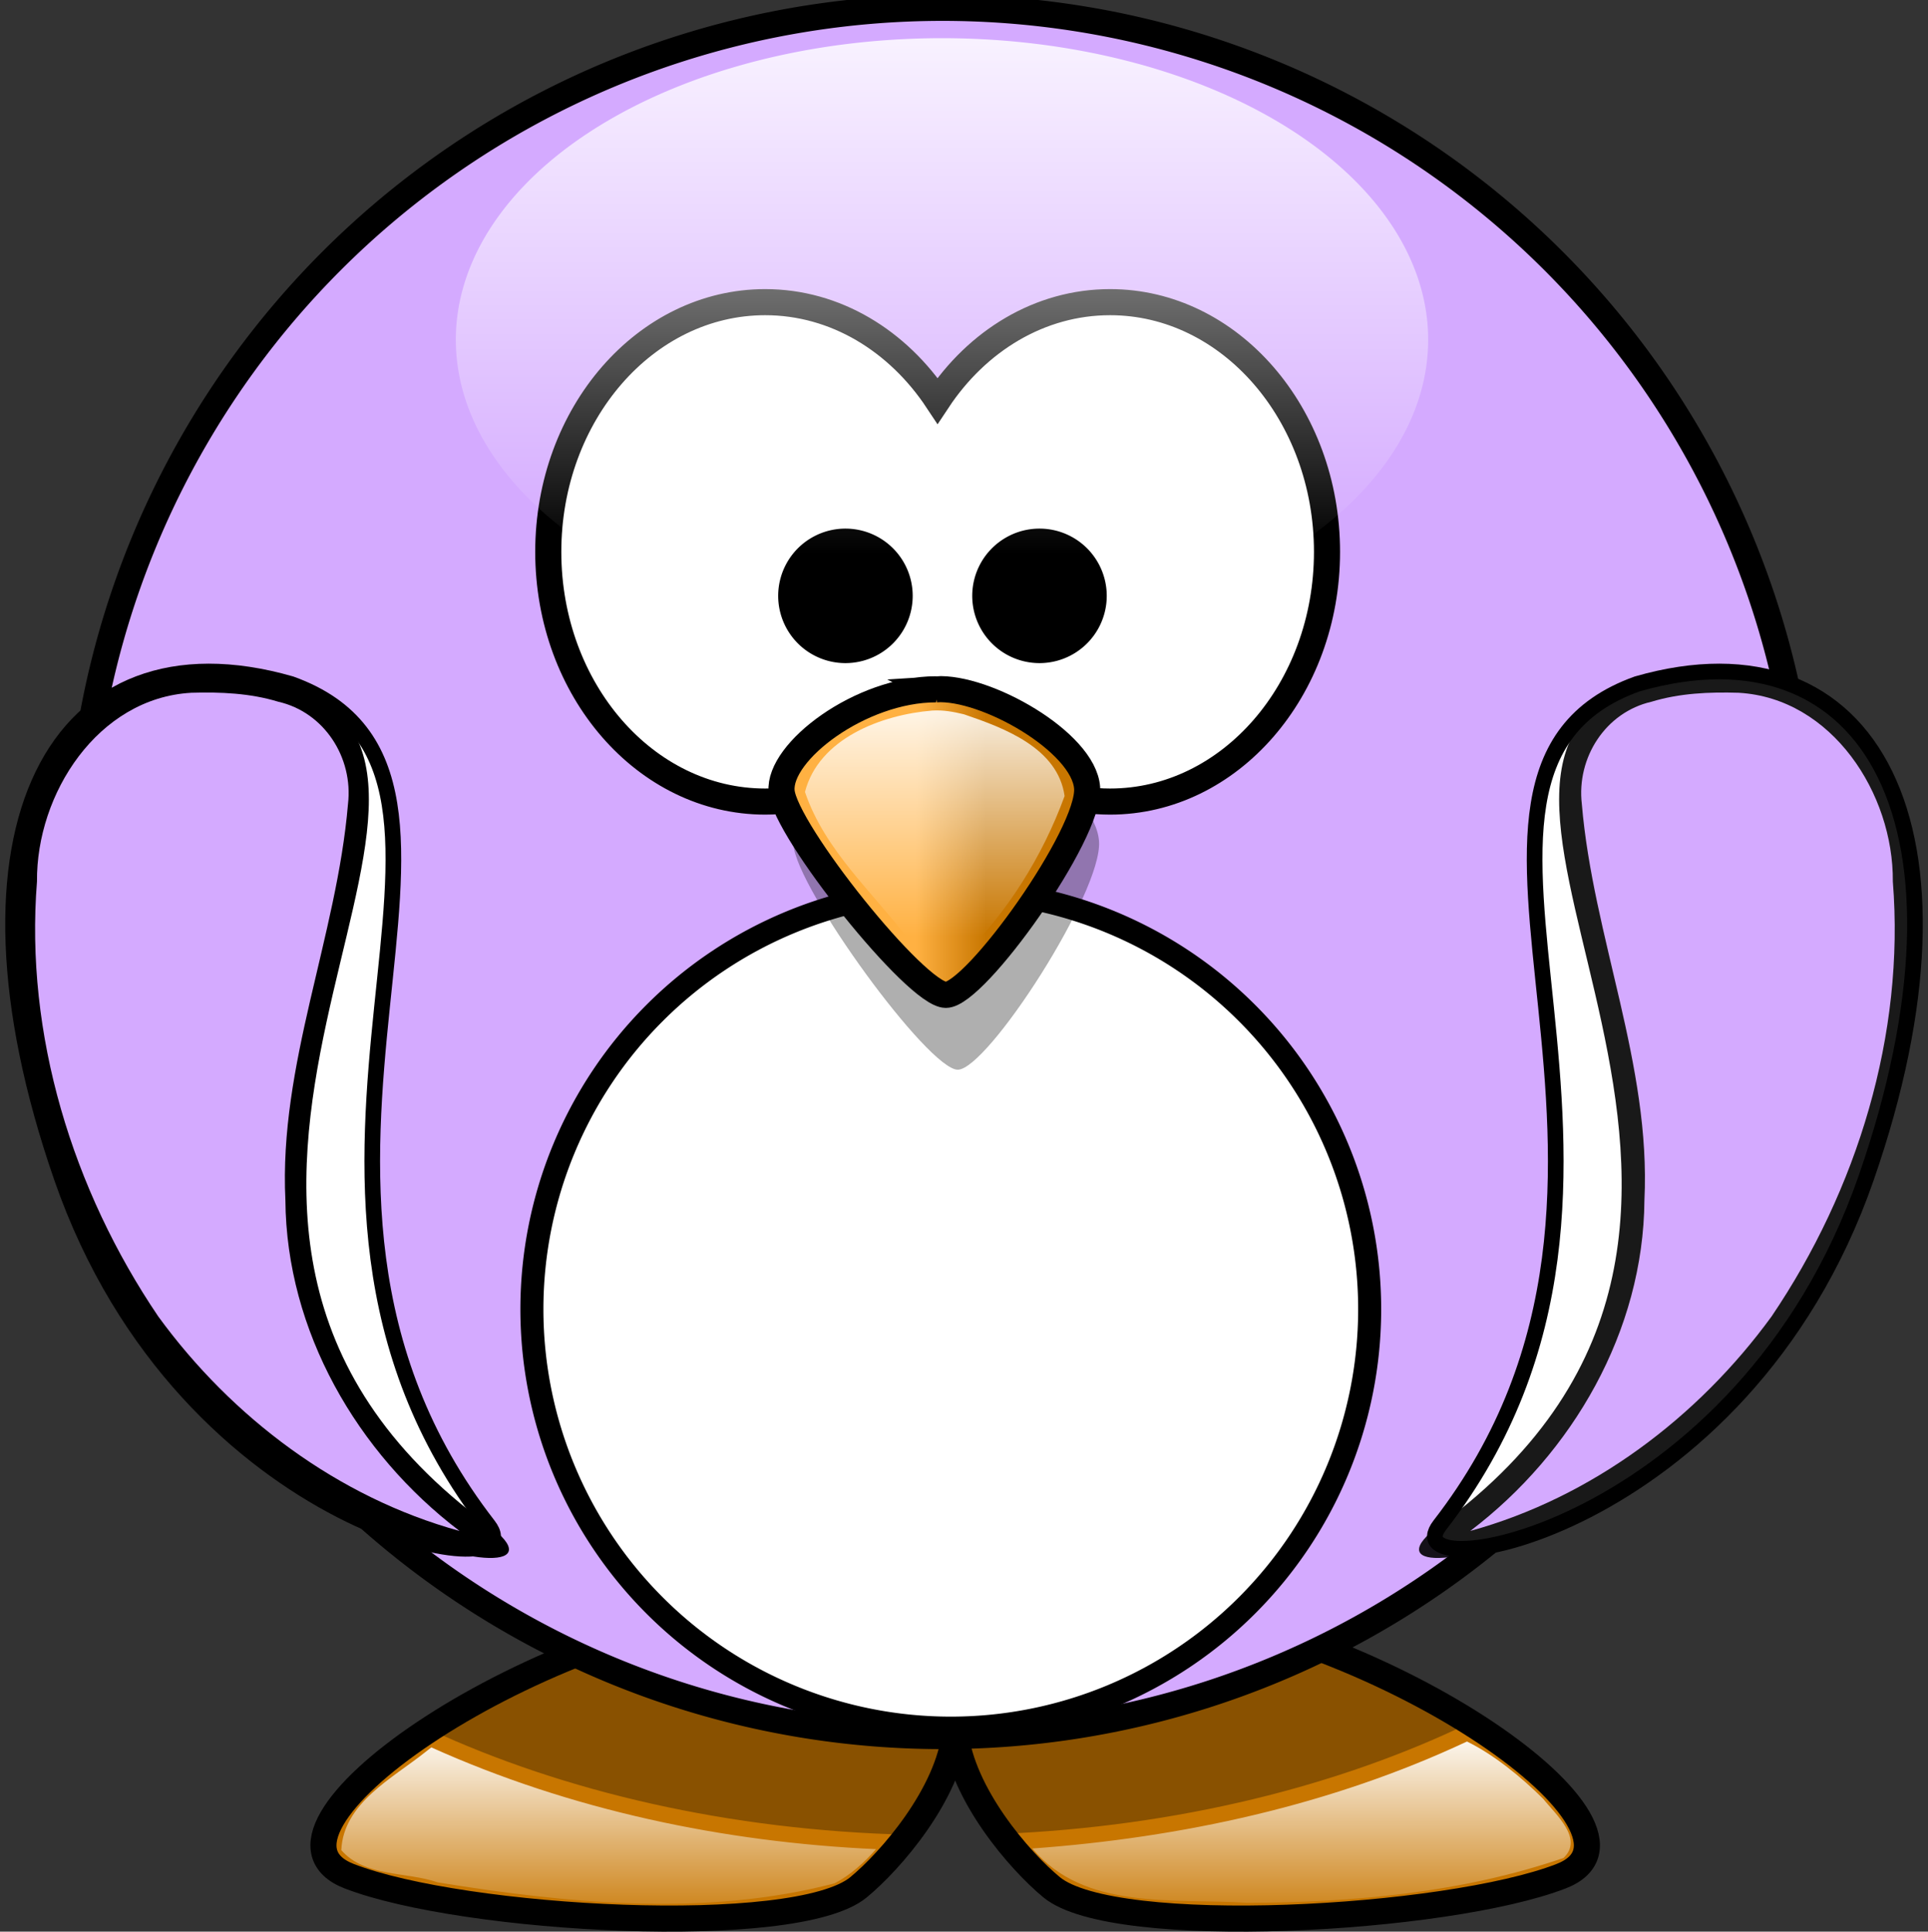
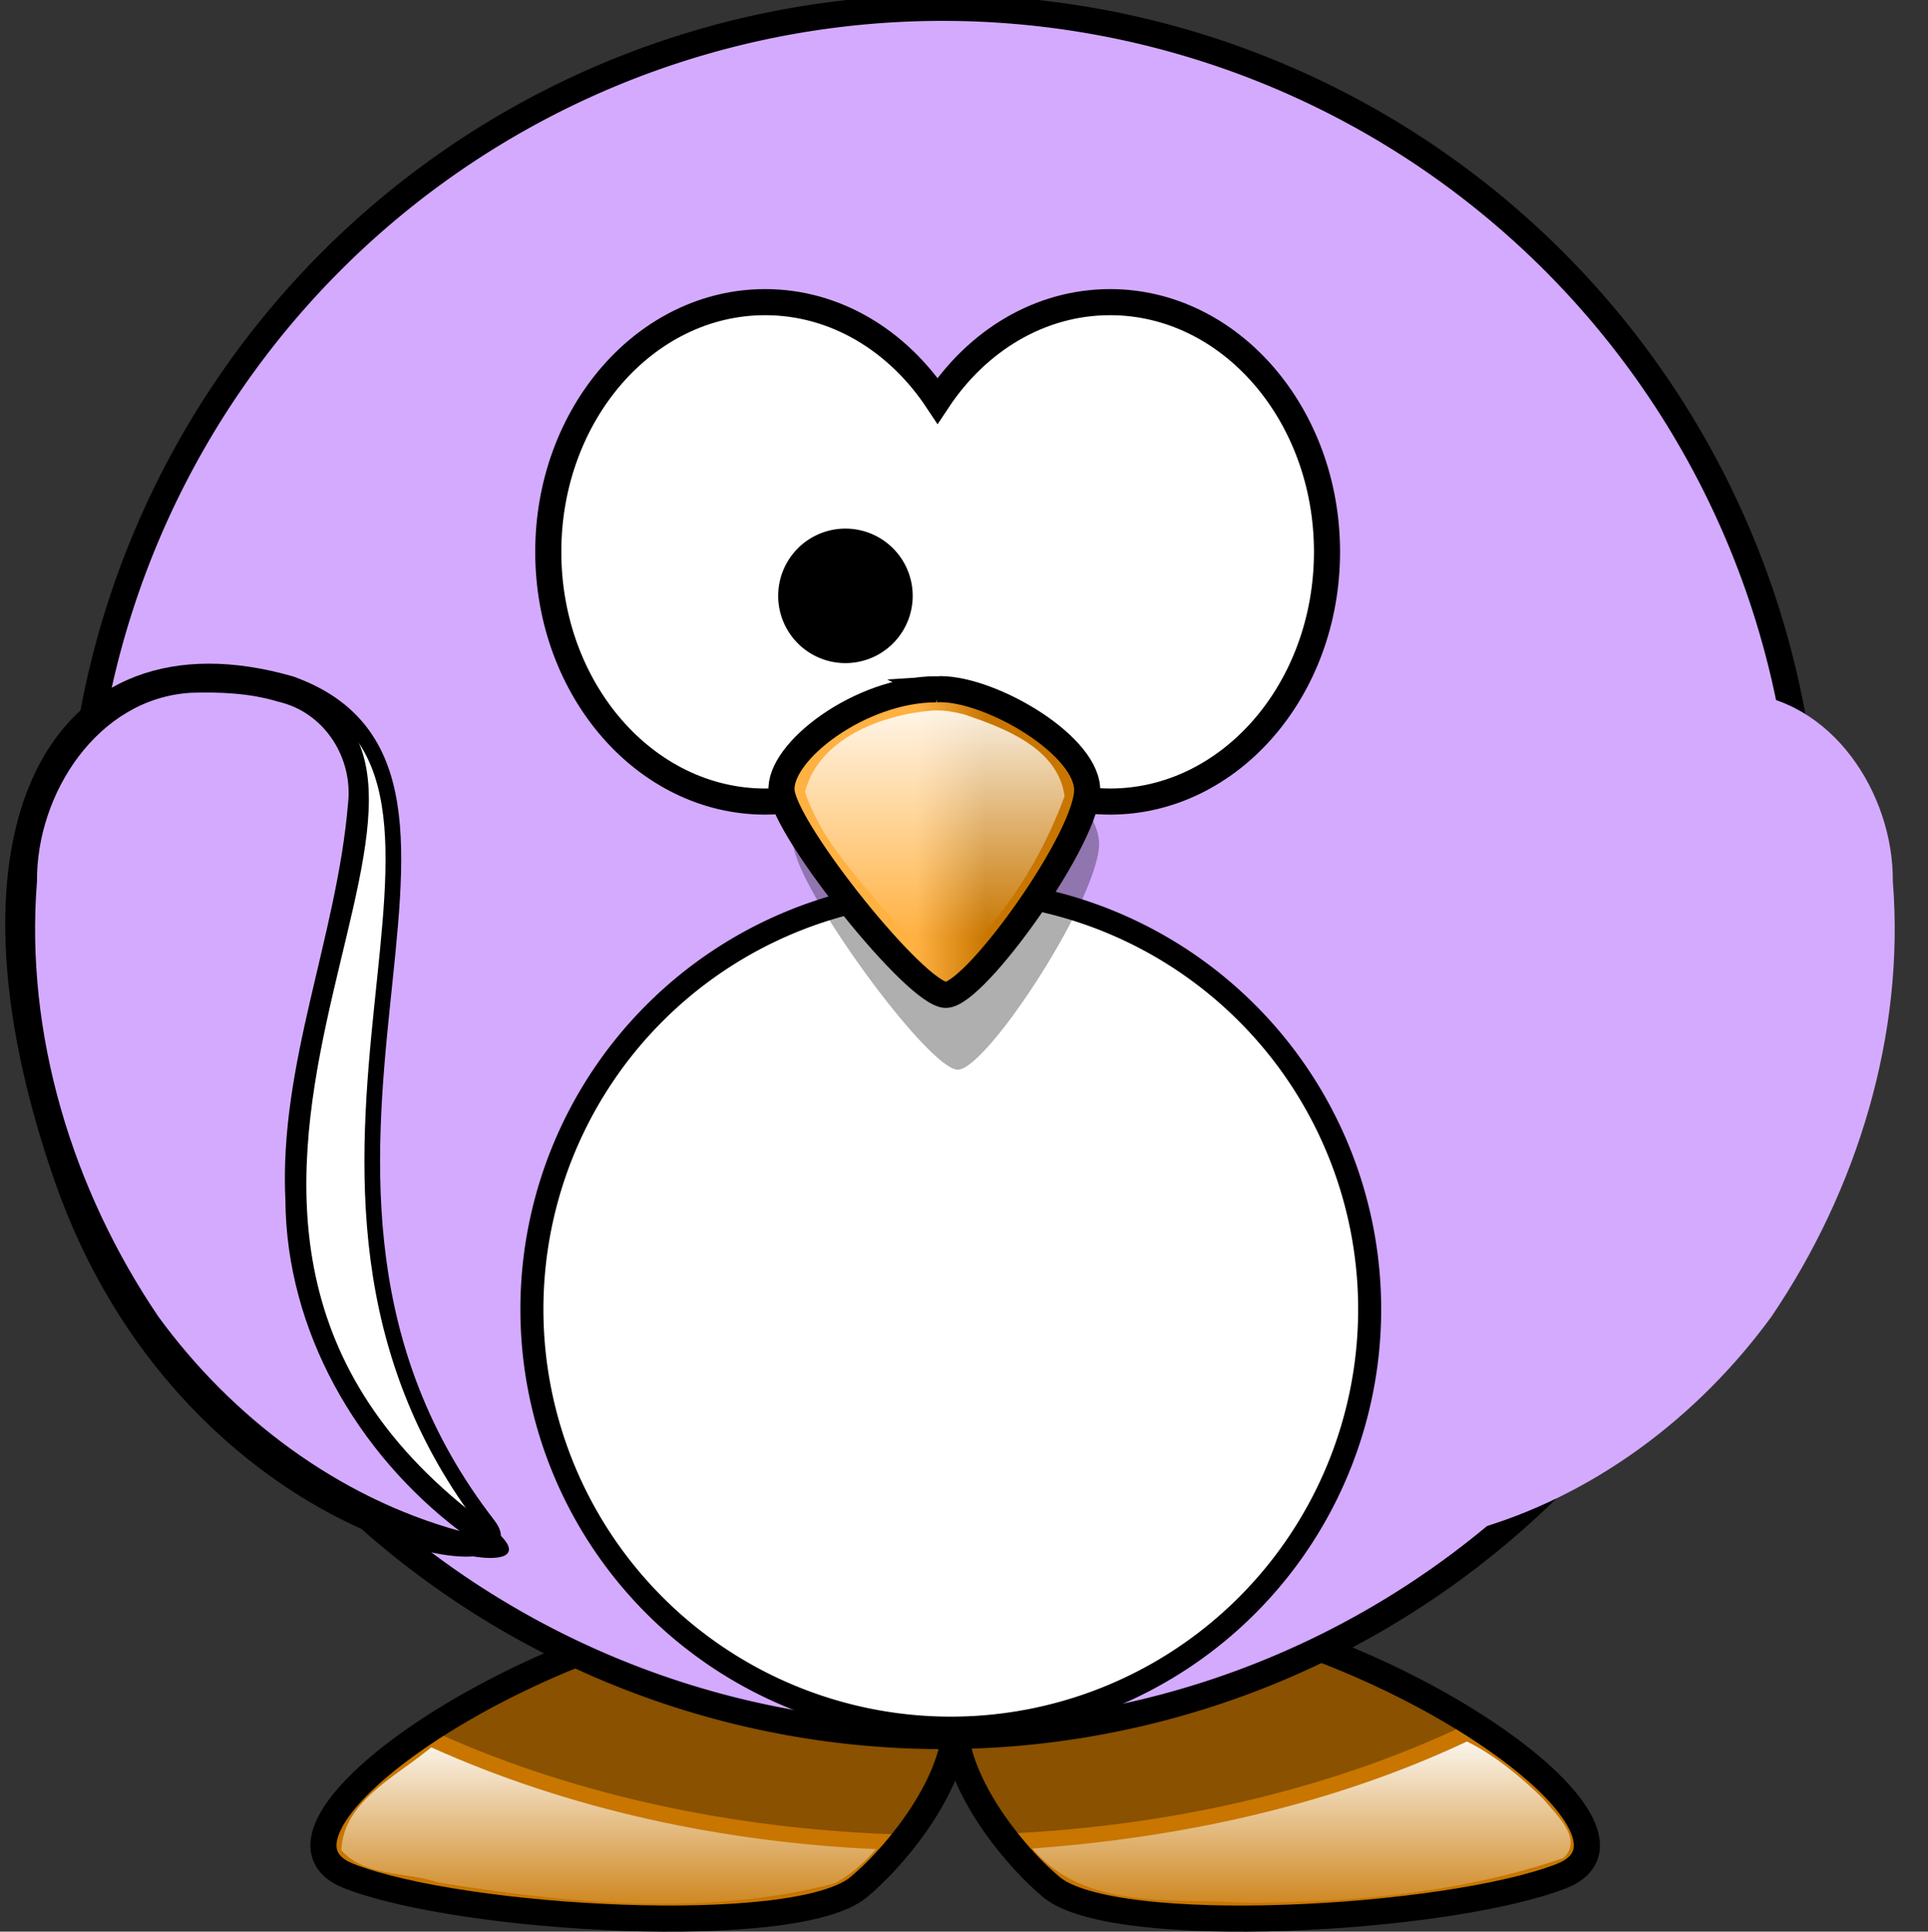
<svg xmlns="http://www.w3.org/2000/svg" xmlns:xlink="http://www.w3.org/1999/xlink" width="369.43" height="370.102">
  <rect width="100%" height="100%" fill="#333333" stroke="none" />
  <title>Red pinguin cartoon</title>
  <defs>
    <linearGradient id="linearGradient3233">
      <stop stop-color="#ffffff" offset="0" id="stop3235" />
      <stop stop-color="#ffffff" stop-opacity="0" offset="1" id="stop3237" />
    </linearGradient>
    <linearGradient id="linearGradient4098">
      <stop stop-color="#ffb142" offset="0" id="stop4100" />
      <stop stop-color="#c87600" offset="1" id="stop4104" />
    </linearGradient>
    <linearGradient id="linearGradient3203">
      <stop stop-color="#ffb142" offset="0" id="stop3205" />
      <stop stop-color="#ffb141" offset="0.887" id="stop4092" />
      <stop stop-color="#c87600" offset="1" id="stop3207" />
    </linearGradient>
    <linearGradient id="linearGradient3173">
      <stop stop-color="#707070" offset="0" id="stop3175" />
      <stop stop-color="#000000" offset="1" id="stop3177" />
    </linearGradient>
    <linearGradient xlink:href="#linearGradient4098" id="linearGradient3211" y2="0.635" x2="0.667" y1="0.635" x1="0.441" />
    <radialGradient gradientTransform="matrix(-2.8421614e-8,-2.282,2.027,0,-1051.336,1276.678)" gradientUnits="userSpaceOnUse" xlink:href="#linearGradient3173" id="radialGradient3483" fy="615.604" fx="355.122" r="59.255" cy="615.604" cx="355.122" />
    <radialGradient gradientTransform="matrix(-5.8290882e-6,0.894,-1.948,1.125115e-8,336.391,255.174)" gradientUnits="userSpaceOnUse" xlink:href="#linearGradient3203" id="radialGradient4090" fy="-8.88" fx="414.682" r="123.545" cy="-8.88" cx="414.682" />
    <radialGradient gradientTransform="matrix(2.8421614e-8,-2.282,-2.027,0,1762.094,1276.678)" gradientUnits="userSpaceOnUse" xlink:href="#linearGradient3173" id="radialGradient4126" fy="652.276" fx="347.678" r="59.255" cy="652.276" cx="347.678" />
    <linearGradient xlink:href="#linearGradient3233" id="linearGradient3262" y2="0.832" x2="0.478" y1="-0.122" x1="0.478" />
    <linearGradient xlink:href="#linearGradient3233" id="linearGradient3325" y2="1.08" x2="0.41" y1="-0.081" x1="0.41" />
    <linearGradient xlink:href="#linearGradient3233" id="linearGradient3335" y2="0.855" x2="0.471" y1="-0.161" x1="0.471" />
  </defs>
  <g>
    <title>Layer 1</title>
    <path fill="url(#radialGradient4090)" fill-rule="evenodd" stroke="#000000" stroke-width="5" stroke-miterlimit="4" id="path3806" d="m148.242,307.142c-48.083,4.95 -103.233,43.858 -81.312,52.344c21.92,8.485 85.542,12.024 97.562,2.125c6.177,-5.087 17.229,-17.827 18.531,-29.781c1.304,11.953 12.324,24.695 18.5,29.781c12.021,9.899 75.673,6.36 97.594,-2.125c21.92,-8.485 -33.229,-47.394 -81.312,-52.344c-24.76,2.386 -33.666,10.706 -34.781,20.25c-1.116,-9.544 -10.021,-17.864 -34.781,-20.25z" />
    <path fill="#000000" fill-opacity="0.314" fill-rule="evenodd" stroke-width="5" stroke-miterlimit="4" id="path3194" d="m148.25,307.156c-23.6,2.429 -48.881,13.04 -65.938,24.219c25.832,11.947 57.418,19.309 91.656,20.156c4.387,-5.772 8.318,-12.85 9.062,-19.688c0.739,6.773 4.577,13.788 8.906,19.531c33.676,-1.426 64.607,-9.146 89.781,-21.312c-16.995,-10.691 -41.222,-20.571 -63.906,-22.906c-24.76,2.386 -33.666,10.706 -34.781,20.25c-1.116,-9.544 -10.021,-17.864 -34.781,-20.25z" />
    <path fill="#d4aaff" fill-rule="nonzero" stroke="#000000" stroke-width="5" stroke-linecap="round" stroke-miterlimit="4" id="path2385" d="m346.173,167.064a165.564,165.564 0 1 1 -331.128,0a165.564,165.564 0 1 1 331.128,0z" />
    <path fill="#ffffff" fill-rule="nonzero" stroke="#000000" stroke-width="5" stroke-linecap="round" stroke-miterlimit="4" id="path2387" d="m146.617,57.892c-22.935,0 -41.562,21.434 -41.562,47.844c0,26.41 18.628,47.844 41.562,47.844c13.478,0 25.439,-7.411 33.031,-18.875c7.592,11.473 19.579,18.875 33.062,18.875c22.935,0 41.562,-21.434 41.562,-47.844c0,-26.41 -18.628,-47.844 -41.562,-47.844c-13.482,0 -25.47,7.404 -33.062,18.875c-7.593,-11.462 -19.555,-18.875 -33.031,-18.875z" />
    <path fill="#ffffff" fill-rule="nonzero" stroke="#000000" stroke-width="4.412" stroke-linecap="round" stroke-miterlimit="4" id="path3167" d="m262.447,250.846a80.264,80.264 0 1 1 -160.528,0a80.264,80.264 0 1 1 160.528,0z" />
    <path fill="#000000" fill-opacity="0.314" fill-rule="evenodd" stroke-width="5" stroke-miterlimit="4" id="path3393" d="m181.635,140.412c-14.479,0 -30.217,13.186 -29.588,21.514c0.63,8.328 25.81,43.029 31.476,43.029c5.666,0 27.699,-34.006 27.069,-43.723c-0.63,-9.716 -19.515,-21.514 -28.958,-20.82z" />
    <path fill="url(#linearGradient3211)" fill-rule="evenodd" stroke="#000000" stroke-width="5" stroke-miterlimit="4" id="path2391" d="m179.35,132.07c-14.479,0 -30.217,11.961 -29.588,19.515c0.63,7.554 25.81,39.03 31.476,39.03c5.666,0 27.699,-30.847 27.069,-39.66c-0.63,-8.813 -19.515,-19.515 -28.958,-18.886z" />
    <path fill="#000000" fill-rule="nonzero" stroke="#000000" stroke-width="5" stroke-linecap="round" stroke-miterlimit="4" id="path3163" d="m172.384,114.165a10.387,10.387 0 1 1 -20.774,0a10.387,10.387 0 1 1 20.774,0z" />
-     <path fill="#000000" fill-rule="nonzero" stroke="#000000" stroke-width="5" stroke-linecap="round" stroke-miterlimit="4" id="path3165" d="m209.567,114.165a10.387,10.387 0 1 1 -20.774,0a10.387,10.387 0 1 1 20.774,0z" />
    <path fill="#ffffff" fill-rule="evenodd" stroke="#000000" stroke-width="3" stroke-miterlimit="4" id="path3169" d="m55.737,131.045c48.111,17.3 -14.163,94.143 37.819,161.192c9.608,12.393 -57.868,2.091 -81.723,-66.585c-23.198,-66.786 -1.132,-107.539 43.904,-94.607z" />
    <path fill="url(#radialGradient3483)" fill-rule="evenodd" stroke="#000000" stroke-width="0" stroke-miterlimit="4" id="path3793" d="m55.737,131.045c48.111,17.3 -42.588,102.124 37.819,161.192c22.626,16.622 -57.868,2.091 -81.723,-66.585c-23.198,-66.786 -1.132,-107.539 43.904,-94.607z" />
-     <path fill="#ffffff" fill-rule="evenodd" stroke="#000000" stroke-width="3" stroke-miterlimit="4" id="path3800" d="m313.694,131.045c-48.111,17.3 14.163,94.143 -37.819,161.192c-9.608,12.393 57.868,2.091 81.723,-66.585c23.198,-66.786 1.132,-107.539 -43.904,-94.607z" />
-     <path opacity="0.9" fill="url(#radialGradient4126)" fill-rule="evenodd" stroke="#000000" stroke-width="0" stroke-miterlimit="4" id="path3802" d="m313.694,131.045c-48.111,17.3 42.588,102.124 -37.819,161.192c-22.626,16.622 57.868,2.091 81.723,-66.585c23.198,-66.786 1.132,-107.539 -43.904,-94.607z" />
    <path fill="url(#linearGradient3262)" fill-rule="evenodd" stroke-width="5" stroke-miterlimit="4" id="path3244" d="m178.617,136.142c-9.697,0.801 -21.723,5.336 -24.375,15.594c3.815,11.309 13.209,19.393 20.156,28.688c2.391,2.595 6.73,7.683 9.719,3.188c8.822,-8.617 15.667,-19.556 19.875,-31.094c-1.297,-9.221 -11.566,-13.032 -19.281,-15.656c-2.002,-0.487 -4,-0.855 -6.094,-0.719z" />
    <path fill="#d4aaff" fill-rule="evenodd" stroke-width="5" stroke-miterlimit="4" id="path3278" d="m36.617,132.736c-17.877,1.027 -29.677,19.352 -29.531,36.156c-2.342,29.357 6.836,59.095 23.219,83.312c14.129,19.414 34.464,34.706 57.75,41.125c-19.648,-14.933 -33.177,-38.324 -33.37,-63.375c-1.262,-25.993 9.836,-50.376 11.995,-75.907c1.036,-8.877 -4.538,-17.579 -13.344,-19.594c-5.408,-1.648 -11.068,-1.887 -16.719,-1.719z" />
    <path fill="#d4aaff" fill-rule="evenodd" stroke-width="5" stroke-miterlimit="4" id="path3300" d="m333.162,132.736c17.877,1.027 29.677,19.352 29.531,36.156c2.342,29.357 -6.836,59.095 -23.219,83.312c-14.129,19.414 -34.464,34.706 -57.75,41.125c19.648,-14.933 33.177,-38.324 33.37,-63.375c1.262,-25.993 -9.836,-50.376 -11.995,-75.907c-1.036,-8.877 4.538,-17.579 13.344,-19.594c5.408,-1.648 11.068,-1.887 16.719,-1.719z" />
    <path fill="url(#linearGradient3325)" fill-rule="evenodd" stroke-width="5" stroke-miterlimit="4" id="path3306" d="m281.086,333.673c-26.043,12.227 -54.772,18.436 -83.281,20.5c10.017,11.96 27.098,9.498 41.094,10.406c20.445,-0.031 41.444,-1.969 60.688,-8.594c3.925,-3.7 -1.545,-8.378 -3.875,-11.312c-4.203,-4.187 -9.47,-8.496 -14.625,-11zm-199.594,2.031c-6.257,4.997 -15.698,9.751 -16.094,18.781c4.543,5.221 12.422,4.075 18.483,6.181c24.918,4.046 51.304,6.646 75.985,0.194c3.083,-1.559 5.75,-4.024 8,-6.562c-29.271,-1.338 -58.492,-7.481 -85.219,-19.5l-0.787,0.617l-0.369,0.289z" />
-     <path fill="url(#linearGradient3335)" fill-rule="nonzero" stroke-width="4" stroke-linecap="round" stroke-linejoin="round" stroke-miterlimit="4" id="path3327" d="m273.655,65.102a93.155,57.786 0 1 1 -186.31,0a93.155,57.786 0 1 1 186.31,0z" />
  </g>
</svg>